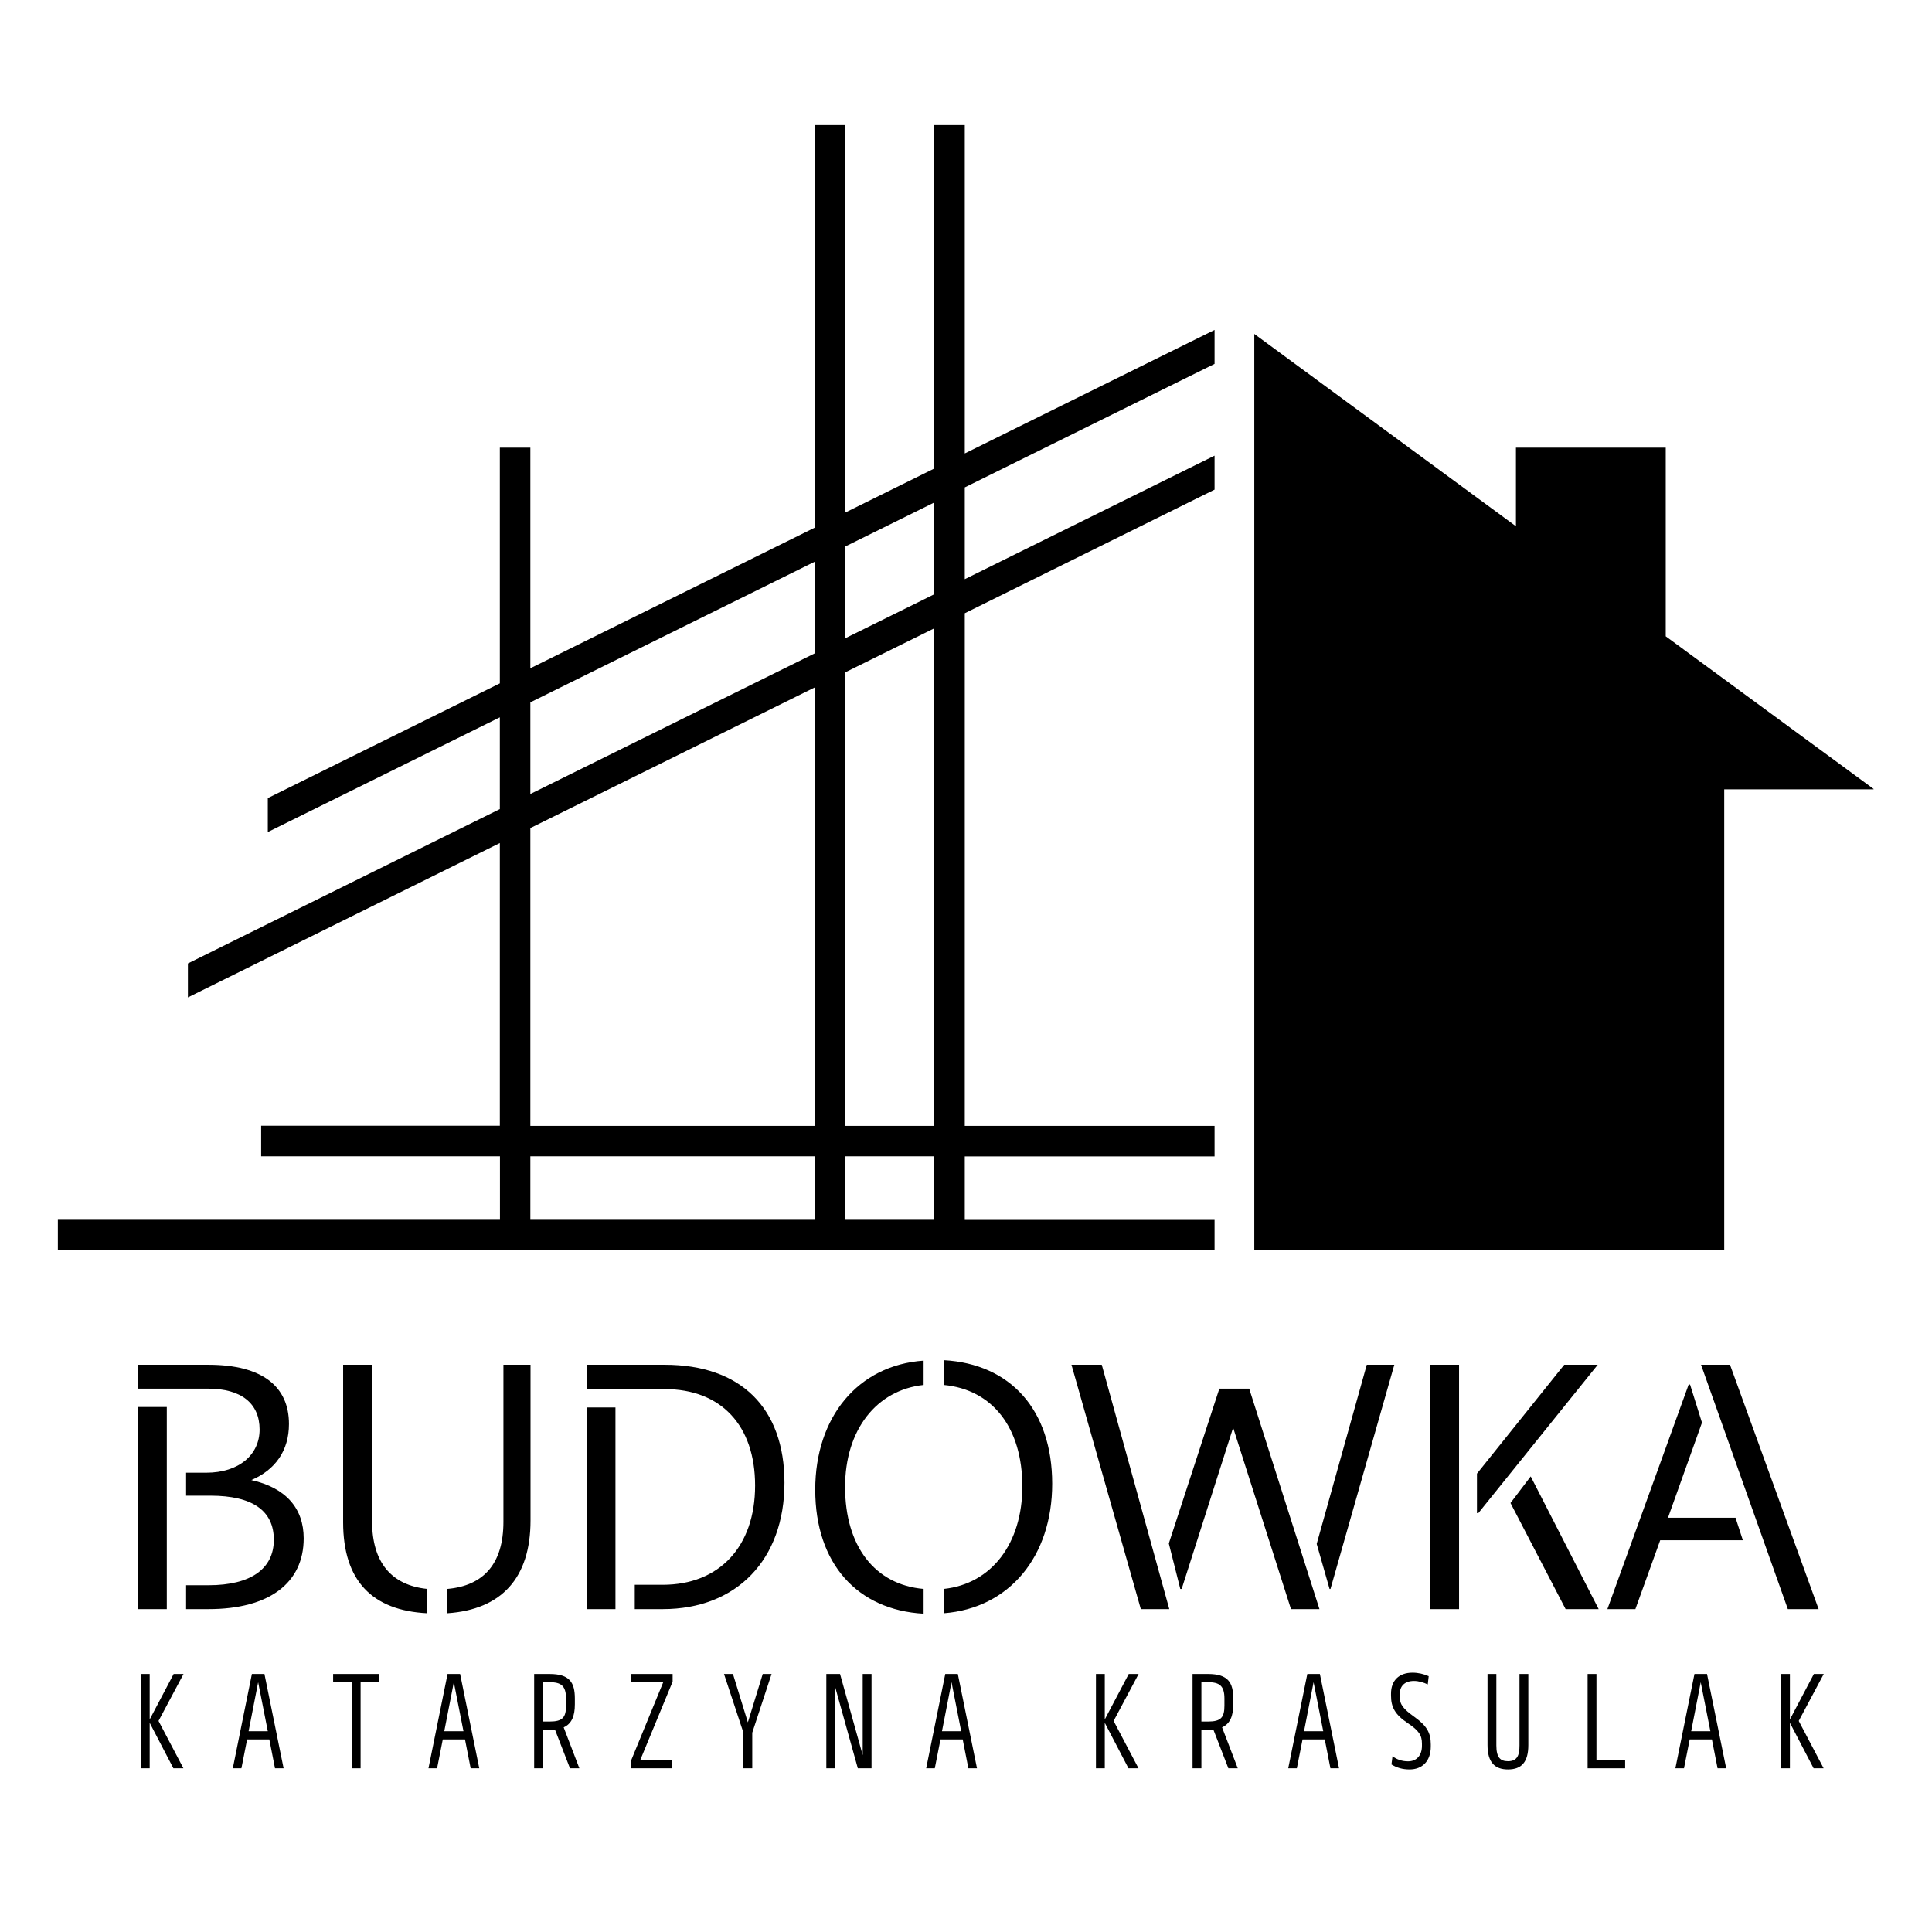
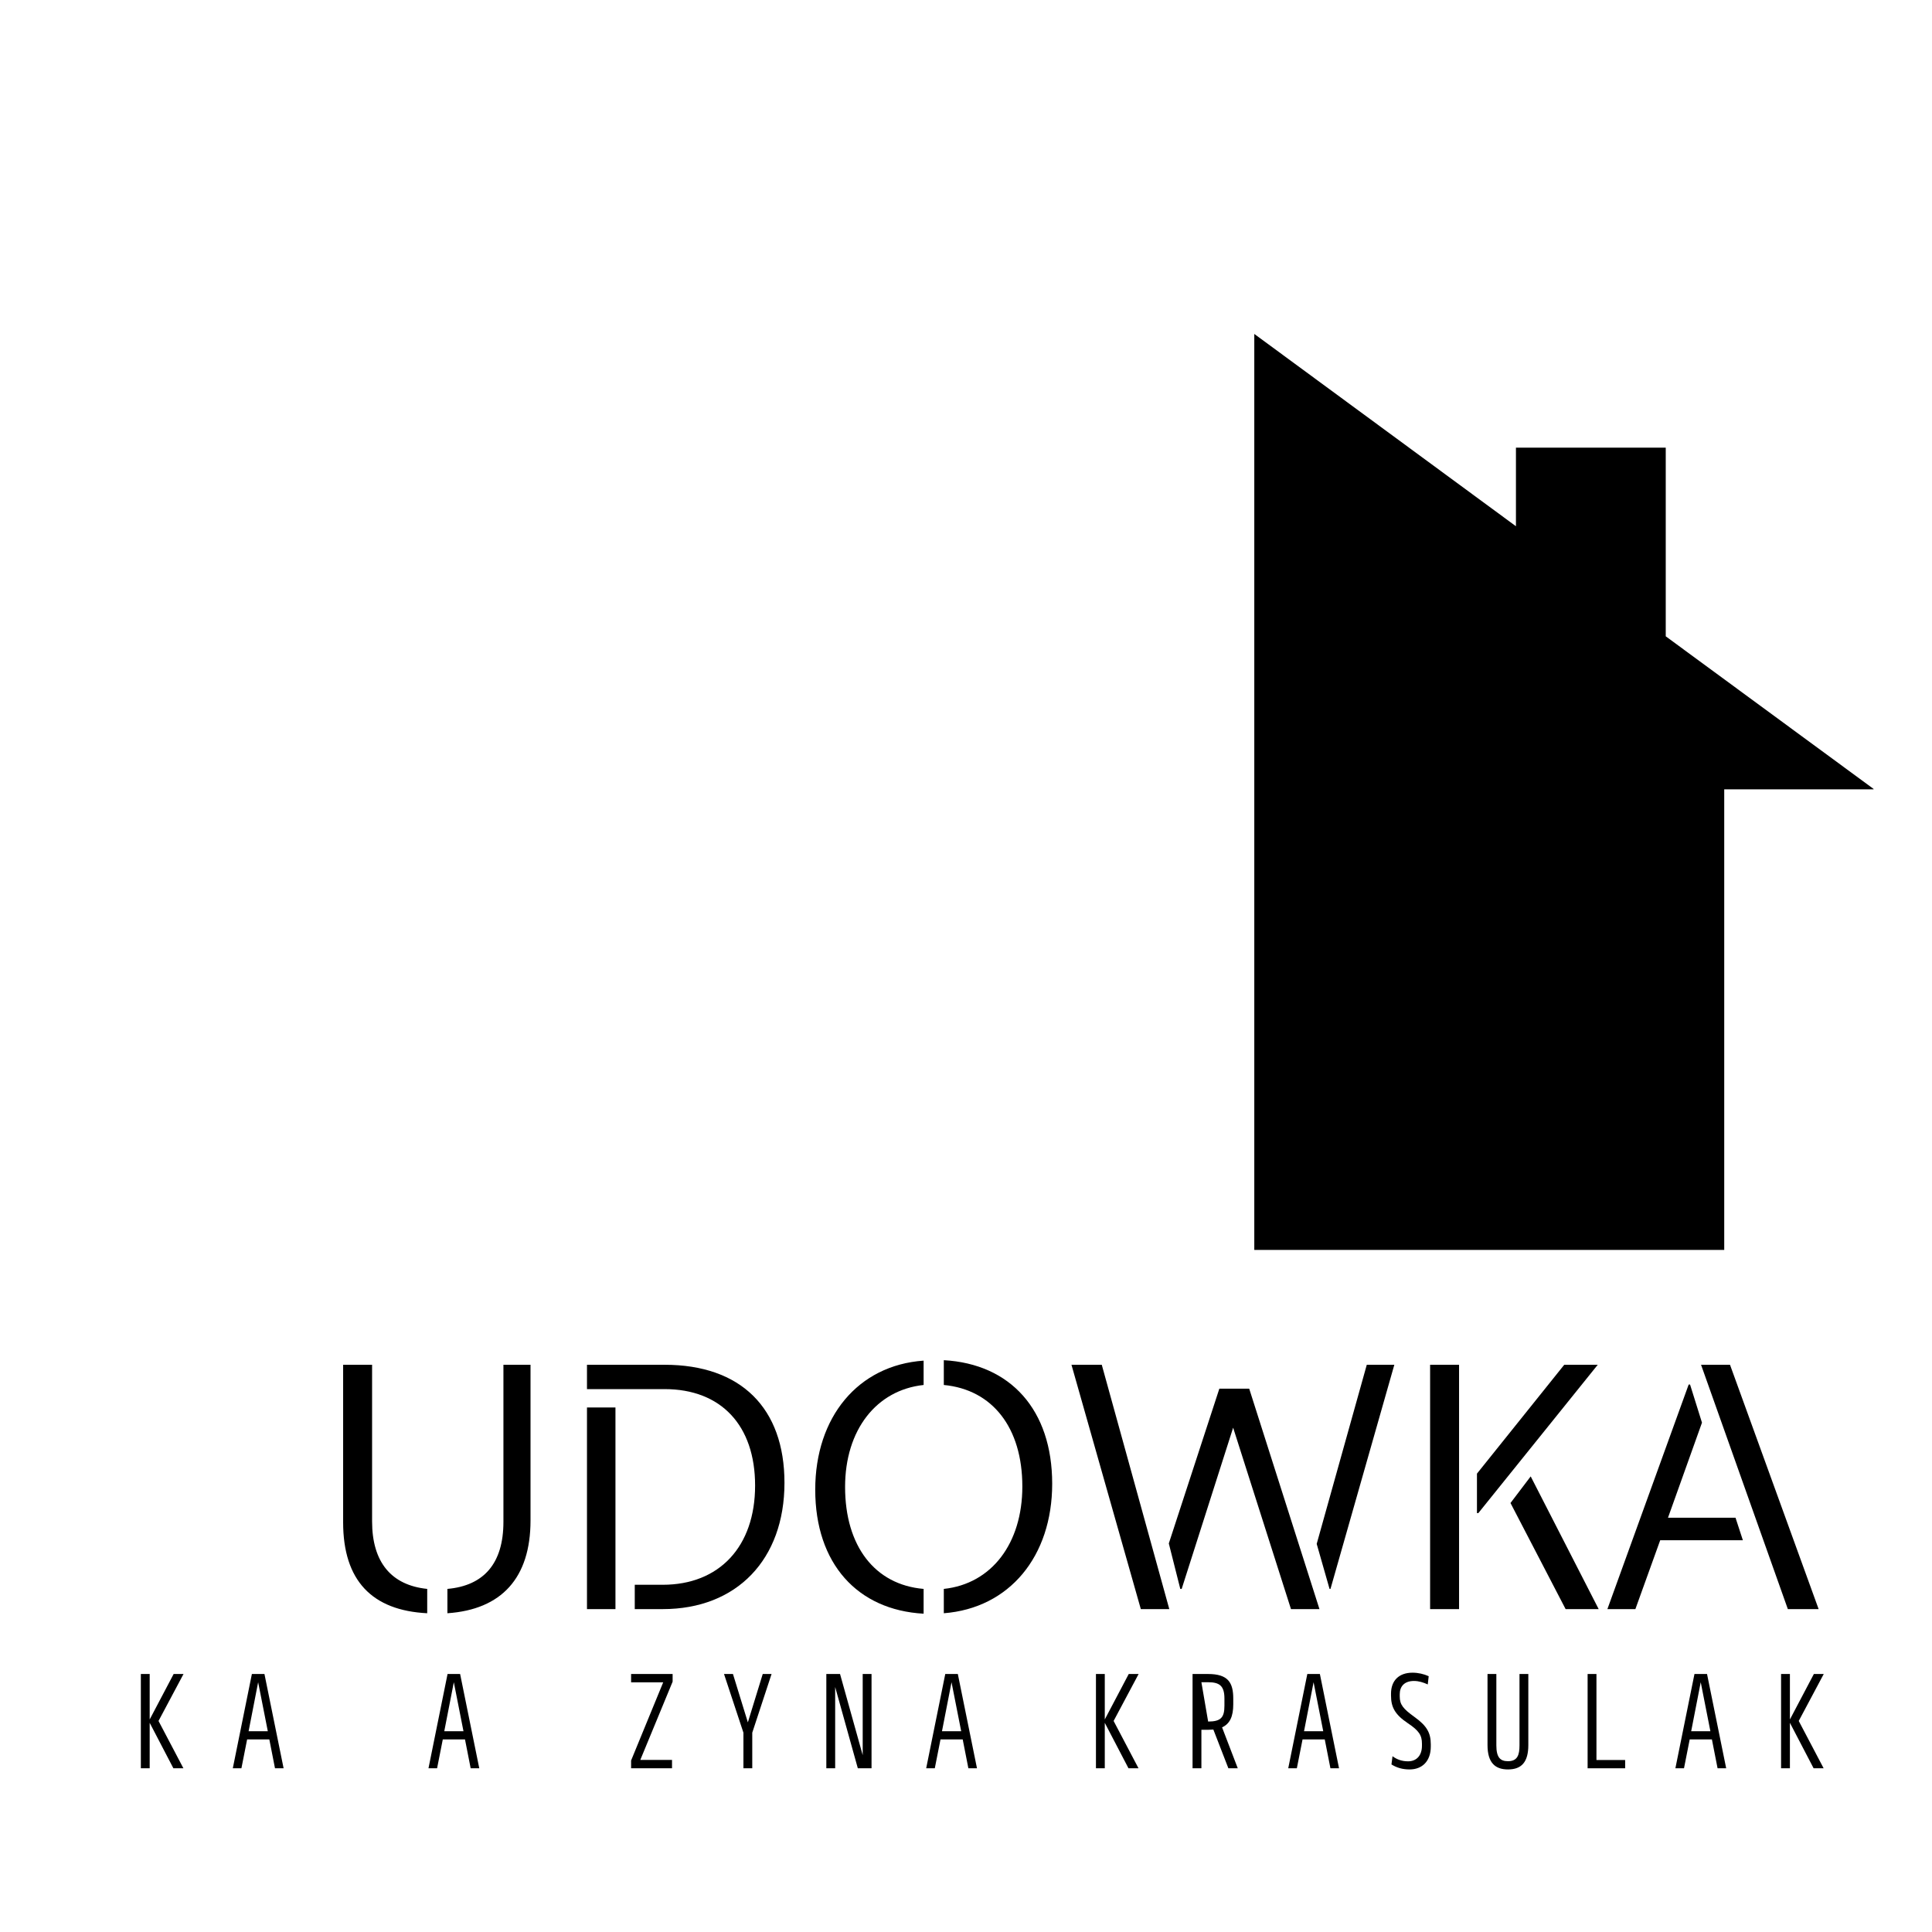
<svg xmlns="http://www.w3.org/2000/svg" fill="#000000" height="810" version="1" viewBox="0 0 810 810" width="810">
  <defs>
    <clipPath id="a">
      <path d="M 525 140 L 785.508 140 L 785.508 524.035 L 525 524.035 Z M 525 140" />
    </clipPath>
    <clipPath id="b">
      <path d="M 24.258 52.285 L 510 52.285 L 510 524.035 L 24.258 524.035 Z M 24.258 52.285" />
    </clipPath>
  </defs>
  <g clip-path="url(#a)">
    <path d="M 635.566 187.691 L 698.371 187.691 L 698.371 266.777 L 785.742 330.934 L 722.891 330.934 L 722.891 524.188 L 525.867 524.188 L 525.867 140.004 L 635.566 220.629 Z M 635.566 187.691" />
  </g>
  <g clip-path="url(#b)">
-     <path d="M 24.258 511.441 L 24.258 524.234 L 509.211 524.234 L 509.211 511.441 L 404.488 511.441 L 404.488 484.832 L 509.211 484.832 L 509.211 472.039 L 404.488 472.039 L 404.488 257.102 L 509.211 205.277 L 509.211 191.039 L 404.488 242.82 L 404.488 204.344 L 509.211 152.566 L 509.211 138.328 L 404.488 190.109 L 404.488 52.449 L 391.695 52.449 L 391.695 196.438 L 354.43 214.859 L 354.43 52.449 L 341.637 52.449 L 341.637 221.188 L 222.352 280.176 L 222.352 187.691 L 209.559 187.691 L 209.559 286.504 L 112.277 334.609 L 112.277 348.844 L 209.559 300.742 L 209.559 339.215 L 78.781 403.93 L 78.781 418.164 L 209.559 353.449 L 209.559 471.992 L 109.488 471.992 L 109.488 484.785 L 209.605 484.785 L 209.605 511.395 L 24.258 511.395 Z M 354.43 484.785 L 391.695 484.785 L 391.695 511.395 L 354.43 511.395 Z M 354.43 281.852 L 391.695 263.43 L 391.695 472.039 L 354.43 472.039 Z M 354.43 229.094 L 391.695 210.672 L 391.695 249.148 L 354.43 267.57 Z M 222.352 484.785 L 341.637 484.785 L 341.637 511.395 L 222.352 511.395 Z M 222.352 347.172 L 341.637 288.18 L 341.637 472.039 L 222.352 472.039 Z M 222.352 294.461 L 341.637 235.469 L 341.637 273.898 L 222.352 332.887 Z M 222.352 294.461" fill="#000000" />
-   </g>
+     </g>
  <g>
    <g>
      <g>
-         <path d="M 60.656 -54.109 C 70.672 -58.344 76.438 -66.422 76.438 -77.594 C 76.438 -93.188 65.469 -102.438 42.547 -102.438 L 13.094 -102.438 L 13.094 -92.422 L 42.547 -92.422 C 56.422 -92.422 64.125 -86.266 64.125 -75.281 C 64.125 -64.703 55.453 -57.188 41.781 -57.188 L 33.312 -57.188 L 33.312 -47.562 L 43.516 -47.562 C 61.234 -47.562 70.094 -41.203 70.094 -29.078 C 70.094 -16.938 60.453 -10.016 42.75 -10.016 L 33.312 -10.016 L 33.312 0 L 42.75 0 C 68.156 0 82.609 -10.969 82.609 -29.656 C 82.609 -42.172 75.281 -50.828 60.656 -54.109 Z M 25.219 0 L 25.219 -84.719 L 13.094 -84.719 L 13.094 0 Z M 25.219 0" transform="translate(44.712 674.626)" />
-       </g>
+         </g>
    </g>
  </g>
  <g>
    <g>
      <g>
        <path d="M 45.641 -8.469 C 30.609 -10.016 22.531 -19.641 22.531 -36.781 L 22.531 -102.438 L 10.391 -102.438 L 10.391 -36.391 C 10.391 -11.938 22.531 0.578 45.641 1.734 Z M 54.109 1.734 C 76.828 0.188 88.953 -13.094 88.953 -37.156 L 88.953 -102.438 L 77.594 -102.438 L 77.594 -36.578 C 77.594 -19.062 69.312 -9.812 54.109 -8.469 Z M 54.109 1.734" transform="translate(133.469 674.626)" />
      </g>
    </g>
  </g>
  <g>
    <g>
      <g>
        <path d="M 45.062 0 C 76.062 0 96.078 -20.797 96.078 -52.953 C 96.078 -84.328 77.781 -102.438 45.828 -102.438 L 13.281 -102.438 L 13.281 -92.234 L 45.828 -92.234 C 69.516 -92.234 83.766 -77.016 83.766 -51.797 C 83.766 -26.188 68.734 -10.203 45.062 -10.203 L 33.312 -10.203 L 33.312 0 Z M 25.219 0 L 25.219 -84.531 L 13.281 -84.531 L 13.281 0 Z M 25.219 0" transform="translate(232.814 674.626)" />
      </g>
    </g>
  </g>
  <g>
    <g>
      <g>
        <path d="M 60.266 1.734 C 87.797 -0.391 105.703 -22.141 105.703 -52.562 C 105.703 -83.562 88.188 -102.812 60.266 -104.359 L 60.266 -93.969 C 80.672 -92.031 93.188 -76.062 93.188 -51.406 C 93.188 -27.531 80.297 -10.594 60.266 -8.469 Z M 51.797 -8.469 C 31.391 -10.203 18.875 -26.375 18.875 -51.219 C 18.875 -75.094 31.969 -91.844 51.797 -93.969 L 51.797 -104.172 C 24.266 -102.25 6.359 -80.484 6.359 -50.062 C 6.359 -19.062 24.062 0.391 51.797 1.922 Z M 51.797 -8.469" transform="translate(335.432 674.626)" />
      </g>
    </g>
  </g>
  <g>
    <g>
      <g>
        <path d="M 30.812 0 L 42.75 0 L 14.438 -102.438 L 1.734 -102.438 Z M 104.547 -27.344 L 109.938 -8.469 L 110.328 -8.469 L 137.094 -102.438 L 125.547 -102.438 Z M 42.547 -27.531 L 47.359 -8.469 L 47.938 -8.469 L 69.516 -76.062 L 93.766 0 L 105.703 0 L 76.25 -92.422 L 63.734 -92.422 Z M 42.547 -27.531" transform="translate(447.484 674.626)" />
      </g>
    </g>
  </g>
  <g>
    <g>
      <g>
        <path d="M 25.422 0 L 25.422 -102.438 L 13.281 -102.438 L 13.281 0 Z M 33.5 -40.25 L 83.562 -102.438 L 69.516 -102.438 L 32.922 -56.797 L 32.922 -40.25 Z M 83.953 0 L 55.453 -55.641 L 46.984 -44.484 L 70.094 0 Z M 83.953 0" transform="translate(586.298 674.626)" />
      </g>
    </g>
  </g>
  <g>
    <g>
      <g>
        <path d="M 41.969 -102.438 L 78.359 0 L 91.266 0 L 54.109 -102.438 Z M 28.109 -38.312 L 42.359 -78.172 L 37.359 -94.156 L 36.781 -94.156 L 2.703 0 L 14.438 0 L 24.844 -28.875 L 59.5 -28.875 L 56.422 -38.312 Z M 28.109 -38.312" transform="translate(671.204 674.626)" />
      </g>
    </g>
  </g>
  <g>
    <g>
      <g>
        <path d="M 16.484 -39.531 L 6.438 -20.469 L 6.438 -39.531 L 2.734 -39.531 L 2.734 0 L 6.438 0 L 6.438 -19.062 L 16.375 0 L 20.578 0 L 10.141 -19.844 L 20.625 -39.531 Z M 16.484 -39.531" transform="translate(56.319 741.361)" />
      </g>
    </g>
  </g>
  <g>
    <g>
      <g>
        <path d="M 22.078 0 L 14.047 -39.531 L 8.781 -39.531 L 0.781 0 L 4.391 0 L 6.781 -12.094 L 16.094 -12.094 L 18.469 0 Z M 15.453 -15.547 L 7.406 -15.547 L 11.406 -36.078 Z M 15.453 -15.547" transform="translate(96.824 741.361)" />
      </g>
    </g>
  </g>
  <g>
    <g>
      <g>
-         <path d="M 12 0 L 12 -36.078 L 19.75 -36.078 L 19.75 -39.531 L 0.484 -39.531 L 0.484 -36.078 L 8.281 -36.078 L 8.281 0 Z M 12 0" transform="translate(139.182 741.361)" />
-       </g>
+         </g>
    </g>
  </g>
  <g>
    <g>
      <g>
        <path d="M 22.078 0 L 14.047 -39.531 L 8.781 -39.531 L 0.781 0 L 4.391 0 L 6.781 -12.094 L 16.094 -12.094 L 18.469 0 Z M 15.453 -15.547 L 7.406 -15.547 L 11.406 -36.078 Z M 15.453 -15.547" transform="translate(178.86 741.361)" />
      </g>
    </g>
  </g>
  <g>
    <g>
      <g>
-         <path d="M 15.109 -17.156 C 18.422 -18.672 19.797 -21.797 19.797 -26.812 L 19.797 -29.203 C 19.797 -35.922 17.641 -39.531 9.219 -39.531 L 2.734 -39.531 L 2.734 0 L 6.438 0 L 6.438 -16.141 L 9.219 -16.141 C 10 -16.141 10.781 -16.188 11.453 -16.234 L 17.75 0 L 21.688 0 Z M 6.438 -36.078 L 9.266 -36.078 C 13.984 -36.078 16.094 -34.609 16.094 -29.25 L 16.094 -26.234 C 16.094 -21.359 14.672 -19.594 9.266 -19.594 L 6.438 -19.594 Z M 6.438 -36.078" transform="translate(221.216 741.361)" />
-       </g>
+         </g>
    </g>
  </g>
  <g>
    <g>
      <g>
        <path d="M 1.312 -39.531 L 1.312 -36.031 L 14.766 -36.031 L 1.312 -3.266 L 1.312 0 L 18.469 0 L 18.469 -3.516 L 5.172 -3.516 L 18.719 -36.312 L 18.719 -39.531 Z M 1.312 -39.531" transform="translate(263.281 741.361)" />
      </g>
    </g>
  </g>
  <g>
    <g>
      <g>
        <path d="M 10.781 -19.25 L 4.531 -39.531 L 0.781 -39.531 L 8.922 -14.922 L 8.922 0 L 12.625 0 L 12.625 -14.922 L 20.719 -39.531 L 17.016 -39.531 Z M 10.781 -19.25" transform="translate(302.764 741.361)" />
      </g>
    </g>
  </g>
  <g>
    <g>
      <g>
        <path d="M 17.984 -5.516 L 8.484 -39.531 L 2.734 -39.531 L 2.734 0 L 6.438 0 L 6.438 -34.078 L 15.938 0 L 21.688 0 L 21.688 -39.531 L 17.984 -39.531 Z M 17.984 -5.516" transform="translate(343.708 741.361)" />
      </g>
    </g>
  </g>
  <g>
    <g>
      <g>
        <path d="M 22.078 0 L 14.047 -39.531 L 8.781 -39.531 L 0.781 0 L 4.391 0 L 6.781 -12.094 L 16.094 -12.094 L 18.469 0 Z M 15.453 -15.547 L 7.406 -15.547 L 11.406 -36.078 Z M 15.453 -15.547" transform="translate(387.527 741.361)" />
      </g>
    </g>
  </g>
  <g>
    <g>
      <g>
        <path d="M 16.484 -39.531 L 6.438 -20.469 L 6.438 -39.531 L 2.734 -39.531 L 2.734 0 L 6.438 0 L 6.438 -19.062 L 16.375 0 L 20.578 0 L 10.141 -19.844 L 20.625 -39.531 Z M 16.484 -39.531" transform="translate(456.747 741.361)" />
      </g>
    </g>
  </g>
  <g>
    <g>
      <g>
-         <path d="M 15.109 -17.156 C 18.422 -18.672 19.797 -21.797 19.797 -26.812 L 19.797 -29.203 C 19.797 -35.922 17.641 -39.531 9.219 -39.531 L 2.734 -39.531 L 2.734 0 L 6.438 0 L 6.438 -16.141 L 9.219 -16.141 C 10 -16.141 10.781 -16.188 11.453 -16.234 L 17.75 0 L 21.688 0 Z M 6.438 -36.078 L 9.266 -36.078 C 13.984 -36.078 16.094 -34.609 16.094 -29.25 L 16.094 -26.234 C 16.094 -21.359 14.672 -19.594 9.266 -19.594 L 6.438 -19.594 Z M 6.438 -36.078" transform="translate(497.253 741.361)" />
+         <path d="M 15.109 -17.156 C 18.422 -18.672 19.797 -21.797 19.797 -26.812 L 19.797 -29.203 C 19.797 -35.922 17.641 -39.531 9.219 -39.531 L 2.734 -39.531 L 2.734 0 L 6.438 0 L 6.438 -16.141 L 9.219 -16.141 C 10 -16.141 10.781 -16.188 11.453 -16.234 L 17.75 0 L 21.688 0 Z M 6.438 -36.078 L 9.266 -36.078 C 13.984 -36.078 16.094 -34.609 16.094 -29.25 L 16.094 -26.234 C 16.094 -21.359 14.672 -19.594 9.266 -19.594 Z M 6.438 -36.078" transform="translate(497.253 741.361)" />
      </g>
    </g>
  </g>
  <g>
    <g>
      <g>
        <path d="M 22.078 0 L 14.047 -39.531 L 8.781 -39.531 L 0.781 0 L 4.391 0 L 6.781 -12.094 L 16.094 -12.094 L 18.469 0 Z M 15.453 -15.547 L 7.406 -15.547 L 11.406 -36.078 Z M 15.453 -15.547" transform="translate(539.318 741.361)" />
      </g>
    </g>
  </g>
  <g>
    <g>
      <g>
        <path d="M 9.312 0.484 C 14.531 0.484 18.188 -2.922 18.188 -9.109 L 18.188 -10.047 C 18.188 -14.875 16.531 -17.797 11.312 -21.547 C 6.672 -24.906 5.172 -26.625 5.172 -30.125 L 5.172 -31.047 C 5.172 -34.266 7.062 -36.609 11.156 -36.609 C 13.156 -36.609 15.109 -35.984 16.922 -35.156 L 17.312 -38.609 C 15.266 -39.531 12.922 -40.078 10.531 -40.078 C 4.828 -40.078 1.516 -36.75 1.516 -31.297 L 1.516 -30.469 C 1.516 -25.641 3.172 -22.516 8.531 -18.922 C 13.219 -15.797 14.484 -13.844 14.484 -10.328 L 14.484 -9.406 C 14.484 -5.453 12.281 -2.922 8.672 -2.922 C 6.047 -2.922 3.953 -3.703 2.141 -5.062 L 1.703 -1.609 C 3.906 -0.25 6.281 0.484 9.312 0.484 Z M 9.312 0.484" transform="translate(581.675 741.361)" />
      </g>
    </g>
  </g>
  <g>
    <g>
      <g>
        <path d="M 11.312 0.484 C 17.016 0.484 19.844 -2.625 19.844 -9.75 L 19.844 -39.531 L 16.141 -39.531 L 16.141 -9.609 C 16.141 -5.609 15.312 -2.969 11.312 -2.969 C 8.047 -2.969 6.438 -4.578 6.438 -9.609 L 6.438 -39.531 L 2.734 -39.531 L 2.734 -9.75 C 2.734 -2.297 5.953 0.484 11.312 0.484 Z M 11.312 0.484" transform="translate(620.914 741.361)" />
      </g>
    </g>
  </g>
  <g>
    <g>
      <g>
        <path d="M 18.469 0 L 18.469 -3.469 L 6.438 -3.469 L 6.438 -39.531 L 2.734 -39.531 L 2.734 0 Z M 18.469 0" transform="translate(662.881 741.361)" />
      </g>
    </g>
  </g>
  <g>
    <g>
      <g>
        <path d="M 22.078 0 L 14.047 -39.531 L 8.781 -39.531 L 0.781 0 L 4.391 0 L 6.781 -12.094 L 16.094 -12.094 L 18.469 0 Z M 15.453 -15.547 L 7.406 -15.547 L 11.406 -36.078 Z M 15.453 -15.547" transform="translate(701.633 741.361)" />
      </g>
    </g>
  </g>
  <g>
    <g>
      <g>
        <path d="M 16.484 -39.531 L 6.438 -20.469 L 6.438 -39.531 L 2.734 -39.531 L 2.734 0 L 6.438 0 L 6.438 -19.062 L 16.375 0 L 20.578 0 L 10.141 -19.844 L 20.625 -39.531 Z M 16.484 -39.531" transform="translate(743.99 741.361)" />
      </g>
    </g>
  </g>
</svg>